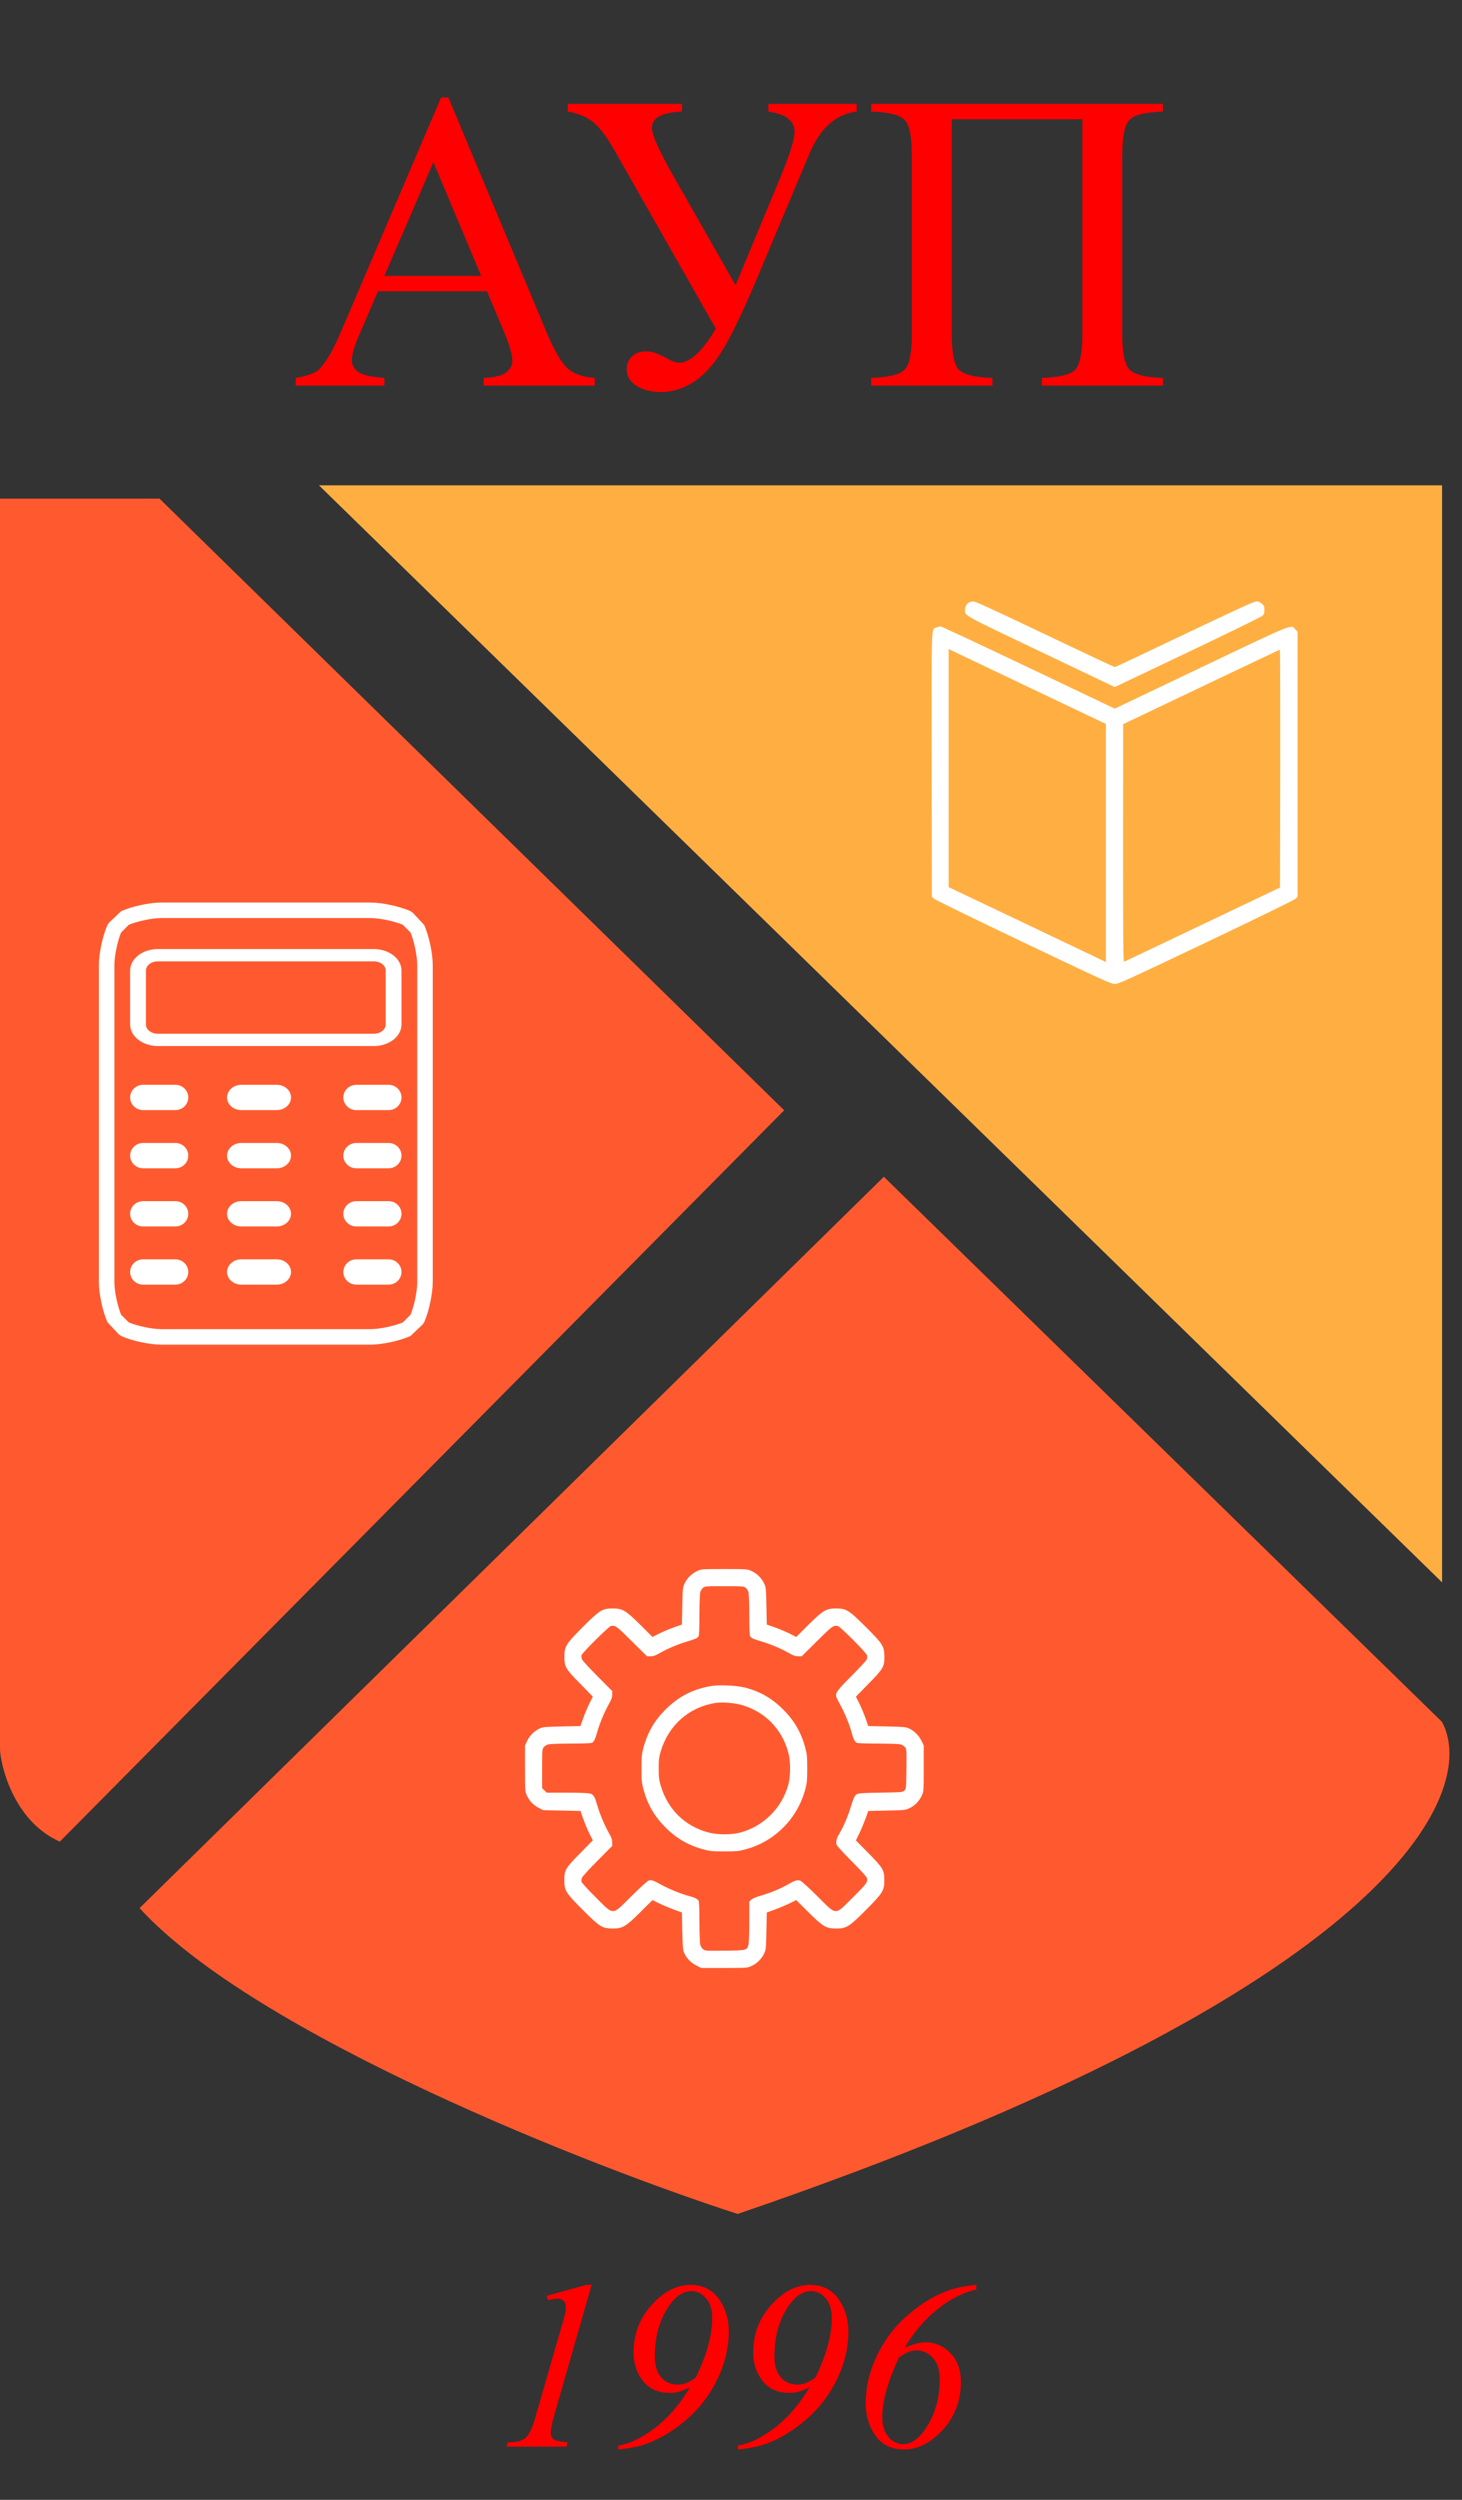
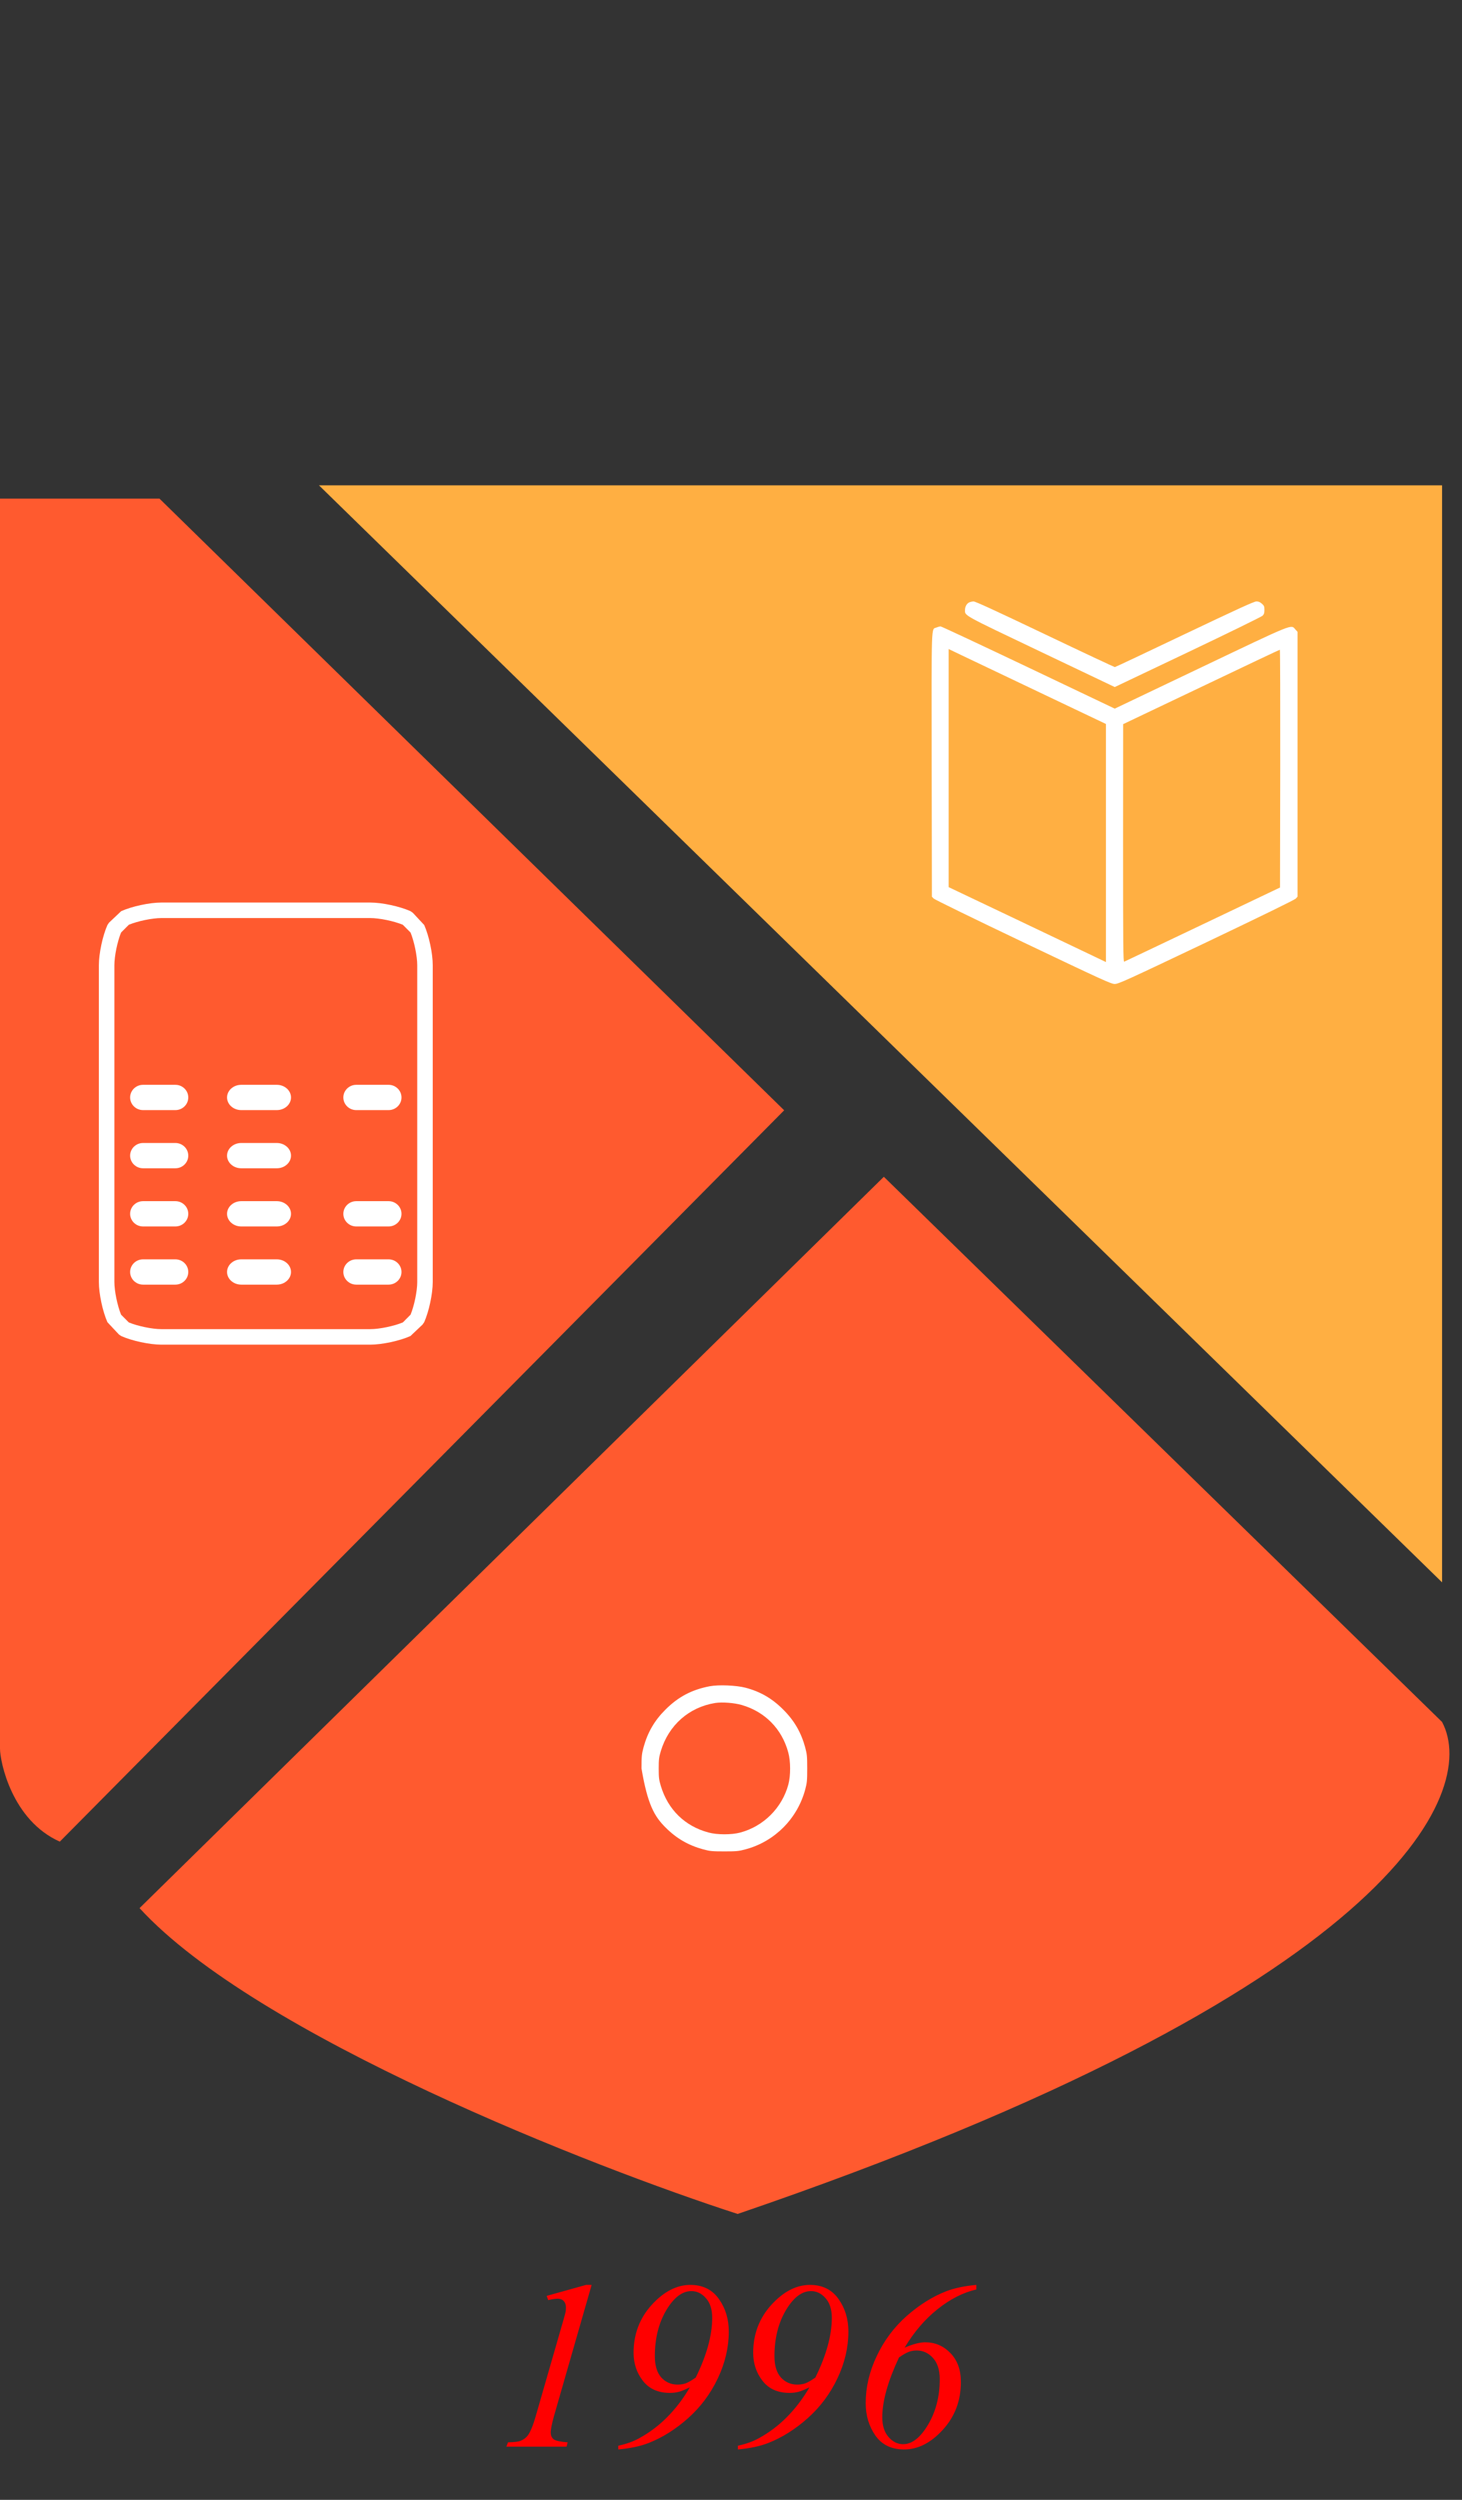
<svg xmlns="http://www.w3.org/2000/svg" width="110" height="188" viewBox="0 0 110 188" fill="none">
  <rect x="0" y="0" width="110" height="188" fill="#333333" stroke="none" />
  <path d="M12 37.5H0V131.5C0 132.5 0.9 136.9 4.5 138.5L59 83.5L12 37.5Z" fill="#FF5A2F" />
  <path d="M108.5 129.5L66.5 88.5L10.5 143.5C19.3 153.1 44.667 163 55.5 166.5C104.7 149.7 111.333 134.833 108.5 129.5Z" fill="#FF5A2F" />
  <path d="M24 36.5H108.5V119L24 36.5Z" fill="#FFAF42" />
-   <path d="M28.131 71.375H11.868C10.725 71.375 9.791 72.103 9.791 72.995V77.046C9.791 77.939 10.725 78.667 11.868 78.667H28.131C29.275 78.667 30.208 77.939 30.208 77.046V72.995C30.208 72.103 29.275 71.375 28.131 71.375ZM29.021 77.046C29.021 77.429 28.622 77.741 28.131 77.741H20H11.868C11.377 77.741 10.978 77.429 10.978 77.046V72.995C10.978 72.612 11.377 72.301 11.868 72.301H28.131C28.622 72.301 29.021 72.612 29.021 72.995V77.046Z" fill="white" />
  <path d="M31.916 69.564L31.059 68.645L30.884 68.524C30.073 68.161 28.743 67.875 27.856 67.875H12.144C11.257 67.875 9.926 68.161 9.117 68.524L8.202 69.39L8.084 69.564C7.722 70.375 7.439 71.705 7.439 72.591V96.41C7.439 97.297 7.722 98.627 8.084 99.438L8.943 100.355L9.117 100.476C9.927 100.839 11.257 101.125 12.144 101.125H27.855C28.741 101.125 30.073 100.839 30.882 100.476L31.795 99.611L31.915 99.438C32.276 98.625 32.559 97.297 32.559 96.41V72.591C32.561 71.705 32.278 70.375 31.916 69.564ZM31.394 96.41C31.394 97.1 31.168 98.195 30.891 98.869L30.311 99.452C29.638 99.731 28.546 99.958 27.856 99.958H12.144C11.454 99.958 10.362 99.732 9.69 99.452L9.109 98.869C8.834 98.195 8.606 97.1 8.606 96.41V72.591C8.606 71.901 8.832 70.806 9.109 70.132L9.69 69.548C10.363 69.269 11.456 69.042 12.144 69.042H27.855C28.544 69.042 29.637 69.268 30.309 69.548L30.89 70.132C31.165 70.806 31.393 71.901 31.393 72.591V96.41H31.394Z" fill="white" />
  <path d="M9.791 82.535C9.791 83.059 10.228 83.486 10.764 83.486H13.194C13.73 83.486 14.166 83.059 14.166 82.535C14.166 82.01 13.73 81.583 13.194 81.583H10.764C10.228 81.583 9.791 82.01 9.791 82.535Z" fill="white" />
  <path d="M17.083 82.535C17.083 83.059 17.564 83.486 18.152 83.486H20.826C21.415 83.486 21.895 83.059 21.895 82.535C21.895 82.01 21.415 81.583 20.826 81.583H18.152C17.564 81.583 17.083 82.01 17.083 82.535Z" fill="white" />
  <path d="M25.833 82.535C25.833 83.059 26.27 83.486 26.805 83.486H29.236C29.771 83.486 30.208 83.059 30.208 82.535C30.208 82.01 29.771 81.583 29.236 81.583H26.805C26.27 81.583 25.833 82.01 25.833 82.535Z" fill="white" />
  <path d="M9.791 86.91C9.791 87.434 10.228 87.861 10.764 87.861H13.194C13.73 87.861 14.166 87.434 14.166 86.91C14.166 86.385 13.73 85.958 13.194 85.958H10.764C10.228 85.958 9.791 86.385 9.791 86.91Z" fill="white" />
  <path d="M17.083 86.91C17.083 87.434 17.564 87.861 18.152 87.861H20.826C21.415 87.861 21.895 87.434 21.895 86.91C21.895 86.385 21.415 85.958 20.826 85.958H18.152C17.564 85.958 17.083 86.385 17.083 86.91Z" fill="white" />
-   <path d="M25.833 86.91C25.833 87.434 26.27 87.861 26.805 87.861H29.236C29.771 87.861 30.208 87.434 30.208 86.91C30.208 86.385 29.771 85.958 29.236 85.958H26.805C26.27 85.958 25.833 86.385 25.833 86.91Z" fill="white" />
  <path d="M9.791 91.285C9.791 91.809 10.228 92.236 10.764 92.236H13.194C13.73 92.236 14.166 91.809 14.166 91.285C14.166 90.76 13.73 90.333 13.194 90.333H10.764C10.228 90.333 9.791 90.76 9.791 91.285Z" fill="white" />
  <path d="M17.083 91.285C17.083 91.809 17.564 92.236 18.152 92.236H20.826C21.415 92.236 21.895 91.809 21.895 91.285C21.895 90.76 21.415 90.333 20.826 90.333H18.152C17.564 90.333 17.083 90.76 17.083 91.285Z" fill="white" />
  <path d="M25.833 91.285C25.833 91.809 26.27 92.236 26.805 92.236H29.236C29.771 92.236 30.208 91.809 30.208 91.285C30.208 90.76 29.771 90.333 29.236 90.333H26.805C26.27 90.333 25.833 90.76 25.833 91.285Z" fill="white" />
  <path d="M9.791 95.66C9.791 96.184 10.228 96.611 10.764 96.611H13.194C13.73 96.611 14.166 96.184 14.166 95.66C14.166 95.135 13.73 94.708 13.194 94.708H10.764C10.228 94.708 9.791 95.135 9.791 95.66Z" fill="white" />
  <path d="M17.083 95.66C17.083 96.184 17.564 96.611 18.152 96.611H20.826C21.415 96.611 21.895 96.184 21.895 95.66C21.895 95.135 21.415 94.708 20.826 94.708H18.152C17.564 94.708 17.083 95.135 17.083 95.66Z" fill="white" />
  <path d="M25.833 95.66C25.833 96.184 26.27 96.611 26.805 96.611H29.236C29.771 96.611 30.208 96.184 30.208 95.66C30.208 95.135 29.771 94.708 29.236 94.708H26.805C26.27 94.708 25.833 95.135 25.833 95.66Z" fill="white" />
  <g clip-path="url(#clip0_775_63)">
-     <path d="M52.473 118.141C52.051 118.334 51.723 118.656 51.529 119.043C51.371 119.371 51.365 119.395 51.336 120.777L51.307 122.172L50.691 122.389C50.352 122.512 49.853 122.723 49.584 122.857L49.092 123.109L48.178 122.195C47.07 121.1 46.836 120.959 46.092 120.965C45.318 120.965 45.125 121.088 43.853 122.354C42.57 123.643 42.459 123.824 42.465 124.621C42.465 125.359 42.565 125.523 43.678 126.648L44.603 127.598L44.357 128.084C44.223 128.354 44.012 128.852 43.889 129.191L43.672 129.807L42.277 129.836C41.012 129.865 40.853 129.877 40.607 129.988C40.203 130.176 39.857 130.521 39.664 130.92L39.5 131.271V133C39.5 134.699 39.506 134.734 39.641 135.027C39.834 135.449 40.139 135.76 40.537 135.965L40.877 136.135L42.277 136.164L43.672 136.193L43.889 136.809C44.012 137.148 44.223 137.646 44.357 137.916L44.603 138.402L43.643 139.381C42.523 140.512 42.459 140.629 42.459 141.438C42.465 142.188 42.57 142.357 43.859 143.646C45.131 144.918 45.318 145.035 46.092 145.035C46.842 145.035 47.076 144.9 48.178 143.805L49.092 142.896L49.643 143.166C49.947 143.312 50.445 143.518 50.75 143.629L51.307 143.828L51.336 145.223C51.365 146.488 51.377 146.646 51.488 146.893C51.67 147.285 51.998 147.619 52.402 147.824L52.76 148H54.494C56.199 148 56.234 147.994 56.527 147.859C56.949 147.666 57.277 147.344 57.471 146.957C57.629 146.629 57.635 146.605 57.664 145.223L57.693 143.828L58.25 143.629C58.555 143.518 59.053 143.312 59.357 143.166L59.908 142.896L60.822 143.805C61.924 144.9 62.158 145.035 62.908 145.035C63.682 145.035 63.875 144.918 65.147 143.646C66.43 142.357 66.541 142.176 66.535 141.379C66.535 140.641 66.436 140.477 65.328 139.352L64.397 138.408L64.666 137.857C64.812 137.553 65.018 137.055 65.129 136.75L65.328 136.193L66.723 136.164C68.106 136.135 68.129 136.129 68.457 135.971C68.844 135.777 69.166 135.449 69.359 135.027C69.494 134.734 69.5 134.699 69.5 132.994V131.26L69.324 130.902C69.119 130.498 68.785 130.17 68.393 129.988C68.147 129.877 67.988 129.865 66.723 129.836L65.328 129.807L65.111 129.191C64.988 128.852 64.777 128.354 64.643 128.084L64.397 127.598L65.328 126.648C66.447 125.512 66.541 125.354 66.541 124.621C66.541 123.818 66.43 123.637 65.141 122.354C63.869 121.088 63.682 120.965 62.908 120.965C62.164 120.959 61.93 121.1 60.822 122.195L59.908 123.109L59.416 122.857C59.147 122.723 58.648 122.512 58.309 122.389L57.693 122.172L57.664 120.777C57.635 119.395 57.629 119.371 57.471 119.043C57.277 118.656 56.949 118.334 56.527 118.141C56.234 118.006 56.199 118 54.5 118C52.801 118 52.766 118.006 52.473 118.141ZM56.1 119.406C56.188 119.477 56.281 119.629 56.316 119.746C56.346 119.869 56.375 120.613 56.375 121.445C56.375 122.342 56.398 122.975 56.434 123.039C56.516 123.197 56.639 123.25 57.307 123.449C57.992 123.654 58.807 124 59.375 124.328C59.691 124.51 59.844 124.562 60.055 124.562H60.318L61.473 123.42C62.621 122.277 62.674 122.242 63.025 122.277C63.19 122.289 65.205 124.311 65.24 124.498C65.258 124.58 65.246 124.709 65.217 124.791C65.182 124.879 64.672 125.43 64.08 126.027C62.978 127.129 62.838 127.322 62.926 127.621C62.949 127.697 63.09 127.979 63.242 128.254C63.559 128.828 63.94 129.754 64.08 130.305C64.197 130.762 64.309 130.984 64.455 131.066C64.525 131.102 65.147 131.125 66.055 131.125C66.887 131.125 67.631 131.154 67.754 131.184C67.871 131.219 68.029 131.318 68.094 131.4C68.211 131.553 68.217 131.611 68.199 133.041C68.182 134.488 68.182 134.523 68.047 134.652C67.918 134.787 67.883 134.787 66.26 134.816C64.824 134.84 64.584 134.857 64.449 134.945C64.291 135.051 64.227 135.197 63.963 136.041C63.775 136.65 63.471 137.348 63.172 137.863C62.949 138.238 62.908 138.385 62.926 138.678C62.938 138.783 63.26 139.146 64.045 139.938C64.66 140.553 65.182 141.121 65.211 141.209C65.328 141.508 65.234 141.637 64.174 142.691C62.773 144.08 62.99 144.086 61.508 142.615C60.893 142 60.312 141.473 60.225 141.443C60.008 141.361 59.82 141.408 59.357 141.678C58.73 142.041 57.934 142.369 57.084 142.609C56.838 142.686 56.592 142.797 56.516 142.873L56.375 143.014V144.525C56.375 145.357 56.346 146.131 56.316 146.248C56.199 146.676 56.188 146.682 54.535 146.699C53.111 146.717 53.053 146.711 52.9 146.594C52.818 146.529 52.719 146.371 52.684 146.254C52.654 146.131 52.625 145.387 52.625 144.555C52.625 143.646 52.602 143.025 52.566 142.955C52.484 142.809 52.262 142.697 51.805 142.58C51.254 142.439 50.328 142.059 49.754 141.742C49.174 141.42 49.022 141.367 48.816 141.42C48.734 141.438 48.19 141.924 47.522 142.586C46.004 144.092 46.227 144.08 44.826 142.691C44.252 142.123 43.772 141.596 43.754 141.52C43.736 141.449 43.748 141.314 43.783 141.221C43.812 141.133 44.34 140.553 44.955 139.938L46.062 138.824V138.555C46.062 138.35 46.004 138.186 45.799 137.822C45.477 137.254 45.119 136.393 44.92 135.713C44.738 135.086 44.656 134.957 44.381 134.881C44.252 134.846 43.514 134.816 42.647 134.816H41.129L40.959 134.646L40.789 134.477V133.012C40.789 131.629 40.795 131.541 40.906 131.4C40.977 131.312 41.129 131.219 41.246 131.184C41.369 131.154 42.113 131.125 42.945 131.125C43.853 131.125 44.475 131.102 44.545 131.066C44.691 130.984 44.791 130.773 44.938 130.246C45.102 129.648 45.477 128.746 45.799 128.178C46.004 127.814 46.062 127.65 46.062 127.445V127.176L44.955 126.062C44.34 125.447 43.812 124.867 43.783 124.779C43.748 124.686 43.736 124.551 43.754 124.48C43.795 124.305 45.828 122.289 45.975 122.277C46.326 122.242 46.379 122.277 47.527 123.42L48.682 124.562H48.945C49.156 124.562 49.309 124.51 49.625 124.328C50.193 124 51.008 123.654 51.693 123.449C52.361 123.25 52.484 123.197 52.566 123.039C52.602 122.975 52.625 122.342 52.625 121.445C52.625 120.613 52.654 119.869 52.684 119.746C52.719 119.629 52.812 119.477 52.9 119.406C53.041 119.295 53.129 119.289 54.5 119.289C55.871 119.289 55.959 119.295 56.1 119.406Z" fill="white" />
-     <path d="M53.41 126.812C52.051 127.07 51.031 127.609 50.07 128.57C49.238 129.396 48.723 130.293 48.418 131.412C48.283 131.916 48.266 132.08 48.266 133C48.266 133.92 48.283 134.084 48.418 134.588C48.723 135.707 49.238 136.604 50.07 137.43C50.897 138.262 51.793 138.777 52.912 139.082C53.416 139.217 53.58 139.234 54.5 139.234C55.426 139.234 55.584 139.217 56.105 139.076C58.285 138.49 59.99 136.779 60.582 134.588C60.717 134.084 60.734 133.92 60.734 133C60.734 132.08 60.717 131.916 60.582 131.412C60.277 130.293 59.762 129.396 58.93 128.57C58.098 127.732 57.195 127.211 56.088 126.924C55.391 126.742 54.072 126.689 53.41 126.812ZM55.812 128.225C57.565 128.734 58.836 130.029 59.31 131.799C59.492 132.455 59.492 133.539 59.316 134.201C58.842 135.959 57.459 137.342 55.701 137.816C55.039 137.992 53.955 137.992 53.299 137.811C51.529 137.336 50.252 136.088 49.719 134.307C49.584 133.861 49.56 133.686 49.56 133C49.56 132.314 49.584 132.139 49.719 131.693C50.305 129.742 51.84 128.389 53.815 128.072C54.336 127.99 55.244 128.061 55.812 128.225Z" fill="white" />
+     <path d="M53.41 126.812C52.051 127.07 51.031 127.609 50.07 128.57C49.238 129.396 48.723 130.293 48.418 131.412C48.283 131.916 48.266 132.08 48.266 133C48.723 135.707 49.238 136.604 50.07 137.43C50.897 138.262 51.793 138.777 52.912 139.082C53.416 139.217 53.58 139.234 54.5 139.234C55.426 139.234 55.584 139.217 56.105 139.076C58.285 138.49 59.99 136.779 60.582 134.588C60.717 134.084 60.734 133.92 60.734 133C60.734 132.08 60.717 131.916 60.582 131.412C60.277 130.293 59.762 129.396 58.93 128.57C58.098 127.732 57.195 127.211 56.088 126.924C55.391 126.742 54.072 126.689 53.41 126.812ZM55.812 128.225C57.565 128.734 58.836 130.029 59.31 131.799C59.492 132.455 59.492 133.539 59.316 134.201C58.842 135.959 57.459 137.342 55.701 137.816C55.039 137.992 53.955 137.992 53.299 137.811C51.529 137.336 50.252 136.088 49.719 134.307C49.584 133.861 49.56 133.686 49.56 133C49.56 132.314 49.584 132.139 49.719 131.693C50.305 129.742 51.84 128.389 53.815 128.072C54.336 127.99 55.244 128.061 55.812 128.225Z" fill="white" />
  </g>
  <path d="M72.905 45.312C72.723 45.412 72.612 45.623 72.606 45.863C72.606 46.32 72.336 46.174 78.325 49.027L83.873 51.67L89.358 49.062C92.375 47.627 94.907 46.385 94.989 46.309C95.106 46.191 95.135 46.109 95.135 45.869C95.135 45.605 95.112 45.553 94.942 45.4C94.801 45.277 94.696 45.23 94.532 45.23C94.356 45.23 93.131 45.793 89.123 47.697C86.276 49.057 83.914 50.17 83.879 50.17C83.844 50.17 81.477 49.062 78.629 47.703C74.868 45.91 73.391 45.23 73.245 45.23C73.133 45.236 72.981 45.272 72.905 45.312Z" fill="white" />
  <path d="M70.455 47.193C70.057 47.363 70.086 46.572 70.098 57.529L70.115 67.438L70.262 67.584C70.344 67.66 73.326 69.119 76.994 70.865C83 73.725 83.604 74 83.873 74C84.149 74 84.752 73.725 90.77 70.865C94.936 68.879 97.408 67.672 97.496 67.578L97.625 67.432V57.477V47.516L97.455 47.328C97.121 46.953 97.444 46.824 90.324 50.217L83.873 53.293L77.375 50.199C73.801 48.5 70.824 47.105 70.76 47.105C70.695 47.111 70.561 47.147 70.455 47.193ZM78.248 52.086L83.211 54.447V63.4V72.353L82.32 71.926C81.828 71.691 79.162 70.426 76.403 69.107L71.375 66.717V57.764V48.81L72.33 49.268C72.852 49.514 75.512 50.785 78.248 52.086ZM96.324 57.805L96.307 66.746L90.489 69.518C87.289 71.041 84.629 72.307 84.582 72.324C84.512 72.353 84.5 71.193 84.5 63.406L84.506 54.459L90.377 51.664C93.606 50.123 96.266 48.863 96.295 48.863C96.319 48.863 96.33 52.889 96.324 57.805Z" fill="white" />
-   <path d="M36.641 21.906H28.438L27 25.25C26.646 26.073 26.469 26.688 26.469 27.094C26.469 27.417 26.62 27.703 26.922 27.953C27.234 28.193 27.901 28.349 28.922 28.422V29H22.25V28.422C23.135 28.266 23.708 28.062 23.969 27.812C24.5 27.312 25.088 26.297 25.734 24.766L33.188 7.328H33.734L41.109 24.953C41.703 26.37 42.24 27.292 42.719 27.719C43.208 28.135 43.885 28.37 44.75 28.422V29H36.391V28.422C37.234 28.38 37.802 28.24 38.094 28C38.396 27.76 38.547 27.469 38.547 27.125C38.547 26.667 38.339 25.943 37.922 24.953L36.641 21.906ZM36.203 20.75L32.609 12.188L28.922 20.75H36.203ZM42.719 7.812H51.312V8.391C49.802 8.453 49.047 8.859 49.047 9.609C49.047 10.141 49.604 11.38 50.719 13.328L55.344 21.453L58.719 13.328C59.427 11.62 59.781 10.474 59.781 9.891C59.781 9.078 59.125 8.578 57.812 8.391V7.812H64.453V8.391C62.891 8.578 61.703 9.641 60.891 11.578L56.844 21.203C55.792 23.672 54.938 25.427 54.281 26.469C53.625 27.51 52.906 28.276 52.125 28.766C51.354 29.245 50.552 29.484 49.719 29.484C49 29.484 48.391 29.328 47.891 29.016C47.401 28.713 47.156 28.297 47.156 27.766C47.156 27.38 47.286 27.062 47.547 26.812C47.807 26.552 48.161 26.422 48.609 26.422C49.047 26.422 49.568 26.599 50.172 26.953C50.578 27.172 50.885 27.281 51.094 27.281C51.917 27.281 52.839 26.427 53.859 24.719L46.172 11.203C45.63 10.255 45.115 9.583 44.625 9.188C44.146 8.792 43.51 8.526 42.719 8.391V7.812ZM81.438 8.969H71.609V25.141C71.609 26.537 71.787 27.422 72.141 27.797C72.505 28.172 73.349 28.38 74.672 28.422V29H65.547V28.422C66.859 28.38 67.698 28.172 68.062 27.797C68.427 27.422 68.609 26.537 68.609 25.141V11.672C68.609 10.276 68.427 9.391 68.062 9.016C67.698 8.641 66.859 8.432 65.547 8.391V7.812H87.5V8.391C86.188 8.432 85.349 8.641 84.984 9.016C84.62 9.391 84.438 10.276 84.438 11.672V25.141C84.438 26.537 84.62 27.422 84.984 27.797C85.349 28.172 86.188 28.38 87.5 28.422V29H78.391V28.422C79.693 28.38 80.526 28.177 80.891 27.812C81.255 27.438 81.438 26.547 81.438 25.141V8.969Z" fill="#FF0000" />
  <path d="M44.515 171.836L41.685 181.688C41.52 182.269 41.438 182.688 41.438 182.945C41.438 183.162 41.512 183.329 41.658 183.446C41.81 183.558 42.162 183.634 42.713 183.675L42.625 184H38.099L38.222 183.675C38.702 183.663 39.019 183.625 39.171 183.561C39.417 183.455 39.602 183.314 39.725 183.139C39.918 182.869 40.114 182.386 40.313 181.688L42.352 174.613C42.476 174.186 42.543 173.939 42.555 173.875C42.572 173.758 42.581 173.644 42.581 173.532C42.581 173.327 42.525 173.166 42.414 173.049C42.303 172.932 42.15 172.873 41.957 172.873C41.805 172.873 41.567 172.908 41.245 172.979L41.131 172.662L44.093 171.836H44.515ZM46.519 184.211V183.93C47.122 183.801 47.647 183.613 48.092 183.367C48.883 182.934 49.592 182.397 50.219 181.759C50.852 181.12 51.414 180.379 51.906 179.535C51.549 179.711 51.27 179.825 51.071 179.878C50.872 179.931 50.649 179.957 50.403 179.957C49.519 179.957 48.842 179.655 48.373 179.052C47.904 178.448 47.67 177.745 47.67 176.942C47.67 175.542 48.124 174.341 49.032 173.339C49.946 172.337 50.916 171.836 51.941 171.836C52.873 171.836 53.588 172.188 54.086 172.891C54.584 173.588 54.833 174.405 54.833 175.343C54.833 176.532 54.558 177.707 54.007 178.867C53.456 180.027 52.709 181.026 51.766 181.864C50.822 182.702 49.832 183.323 48.795 183.728C48.18 183.968 47.421 184.129 46.519 184.211ZM52.346 178.806C53.172 177.13 53.585 175.633 53.585 174.314C53.585 173.676 53.427 173.181 53.11 172.829C52.8 172.478 52.437 172.302 52.02 172.302C51.329 172.302 50.696 172.785 50.122 173.752C49.554 174.719 49.27 175.867 49.27 177.197C49.27 177.9 49.431 178.434 49.753 178.797C50.081 179.154 50.491 179.333 50.983 179.333C51.206 179.333 51.411 179.301 51.599 179.236C51.786 179.166 52.035 179.022 52.346 178.806ZM55.519 184.211V183.93C56.122 183.801 56.647 183.613 57.092 183.367C57.883 182.934 58.592 182.397 59.219 181.759C59.852 181.12 60.414 180.379 60.906 179.535C60.549 179.711 60.27 179.825 60.071 179.878C59.872 179.931 59.649 179.957 59.403 179.957C58.519 179.957 57.842 179.655 57.373 179.052C56.904 178.448 56.67 177.745 56.67 176.942C56.67 175.542 57.124 174.341 58.032 173.339C58.946 172.337 59.916 171.836 60.941 171.836C61.873 171.836 62.588 172.188 63.086 172.891C63.584 173.588 63.833 174.405 63.833 175.343C63.833 176.532 63.558 177.707 63.007 178.867C62.456 180.027 61.709 181.026 60.766 181.864C59.822 182.702 58.832 183.323 57.795 183.728C57.18 183.968 56.421 184.129 55.519 184.211ZM61.346 178.806C62.172 177.13 62.585 175.633 62.585 174.314C62.585 173.676 62.427 173.181 62.11 172.829C61.8 172.478 61.437 172.302 61.02 172.302C60.329 172.302 59.696 172.785 59.122 173.752C58.554 174.719 58.27 175.867 58.27 177.197C58.27 177.9 58.431 178.434 58.753 178.797C59.081 179.154 59.491 179.333 59.983 179.333C60.206 179.333 60.411 179.301 60.599 179.236C60.786 179.166 61.035 179.022 61.346 178.806ZM73.457 171.836V172.179C72.455 172.413 71.482 172.908 70.539 173.664C69.596 174.414 68.769 175.378 68.061 176.556C68.693 176.286 69.209 176.151 69.607 176.151C70.352 176.151 70.984 176.421 71.506 176.96C72.033 177.499 72.297 178.226 72.297 179.14C72.297 180.54 71.846 181.735 70.943 182.726C70.041 183.716 69.068 184.211 68.025 184.211C67.076 184.211 66.356 183.862 65.863 183.165C65.377 182.462 65.134 181.65 65.134 180.73C65.134 179.529 65.412 178.346 65.969 177.18C66.525 176.008 67.278 175.003 68.228 174.165C69.183 173.327 70.173 172.709 71.198 172.311C71.808 172.076 72.561 171.918 73.457 171.836ZM67.639 177.294C66.801 179.081 66.382 180.581 66.382 181.794C66.382 182.421 66.54 182.916 66.856 183.279C67.173 183.637 67.536 183.815 67.946 183.815C68.62 183.815 69.247 183.326 69.827 182.348C70.413 181.363 70.706 180.224 70.706 178.929C70.706 178.237 70.536 177.704 70.196 177.329C69.856 176.954 69.446 176.767 68.966 176.767C68.761 176.767 68.564 176.802 68.377 176.872C68.195 176.937 67.949 177.077 67.639 177.294Z" fill="#FF0000" />
  <defs>
    <clipPath id="clip0_775_63">
      <rect width="30" height="30" fill="white" transform="translate(39.5 118)" />
    </clipPath>
  </defs>
</svg>